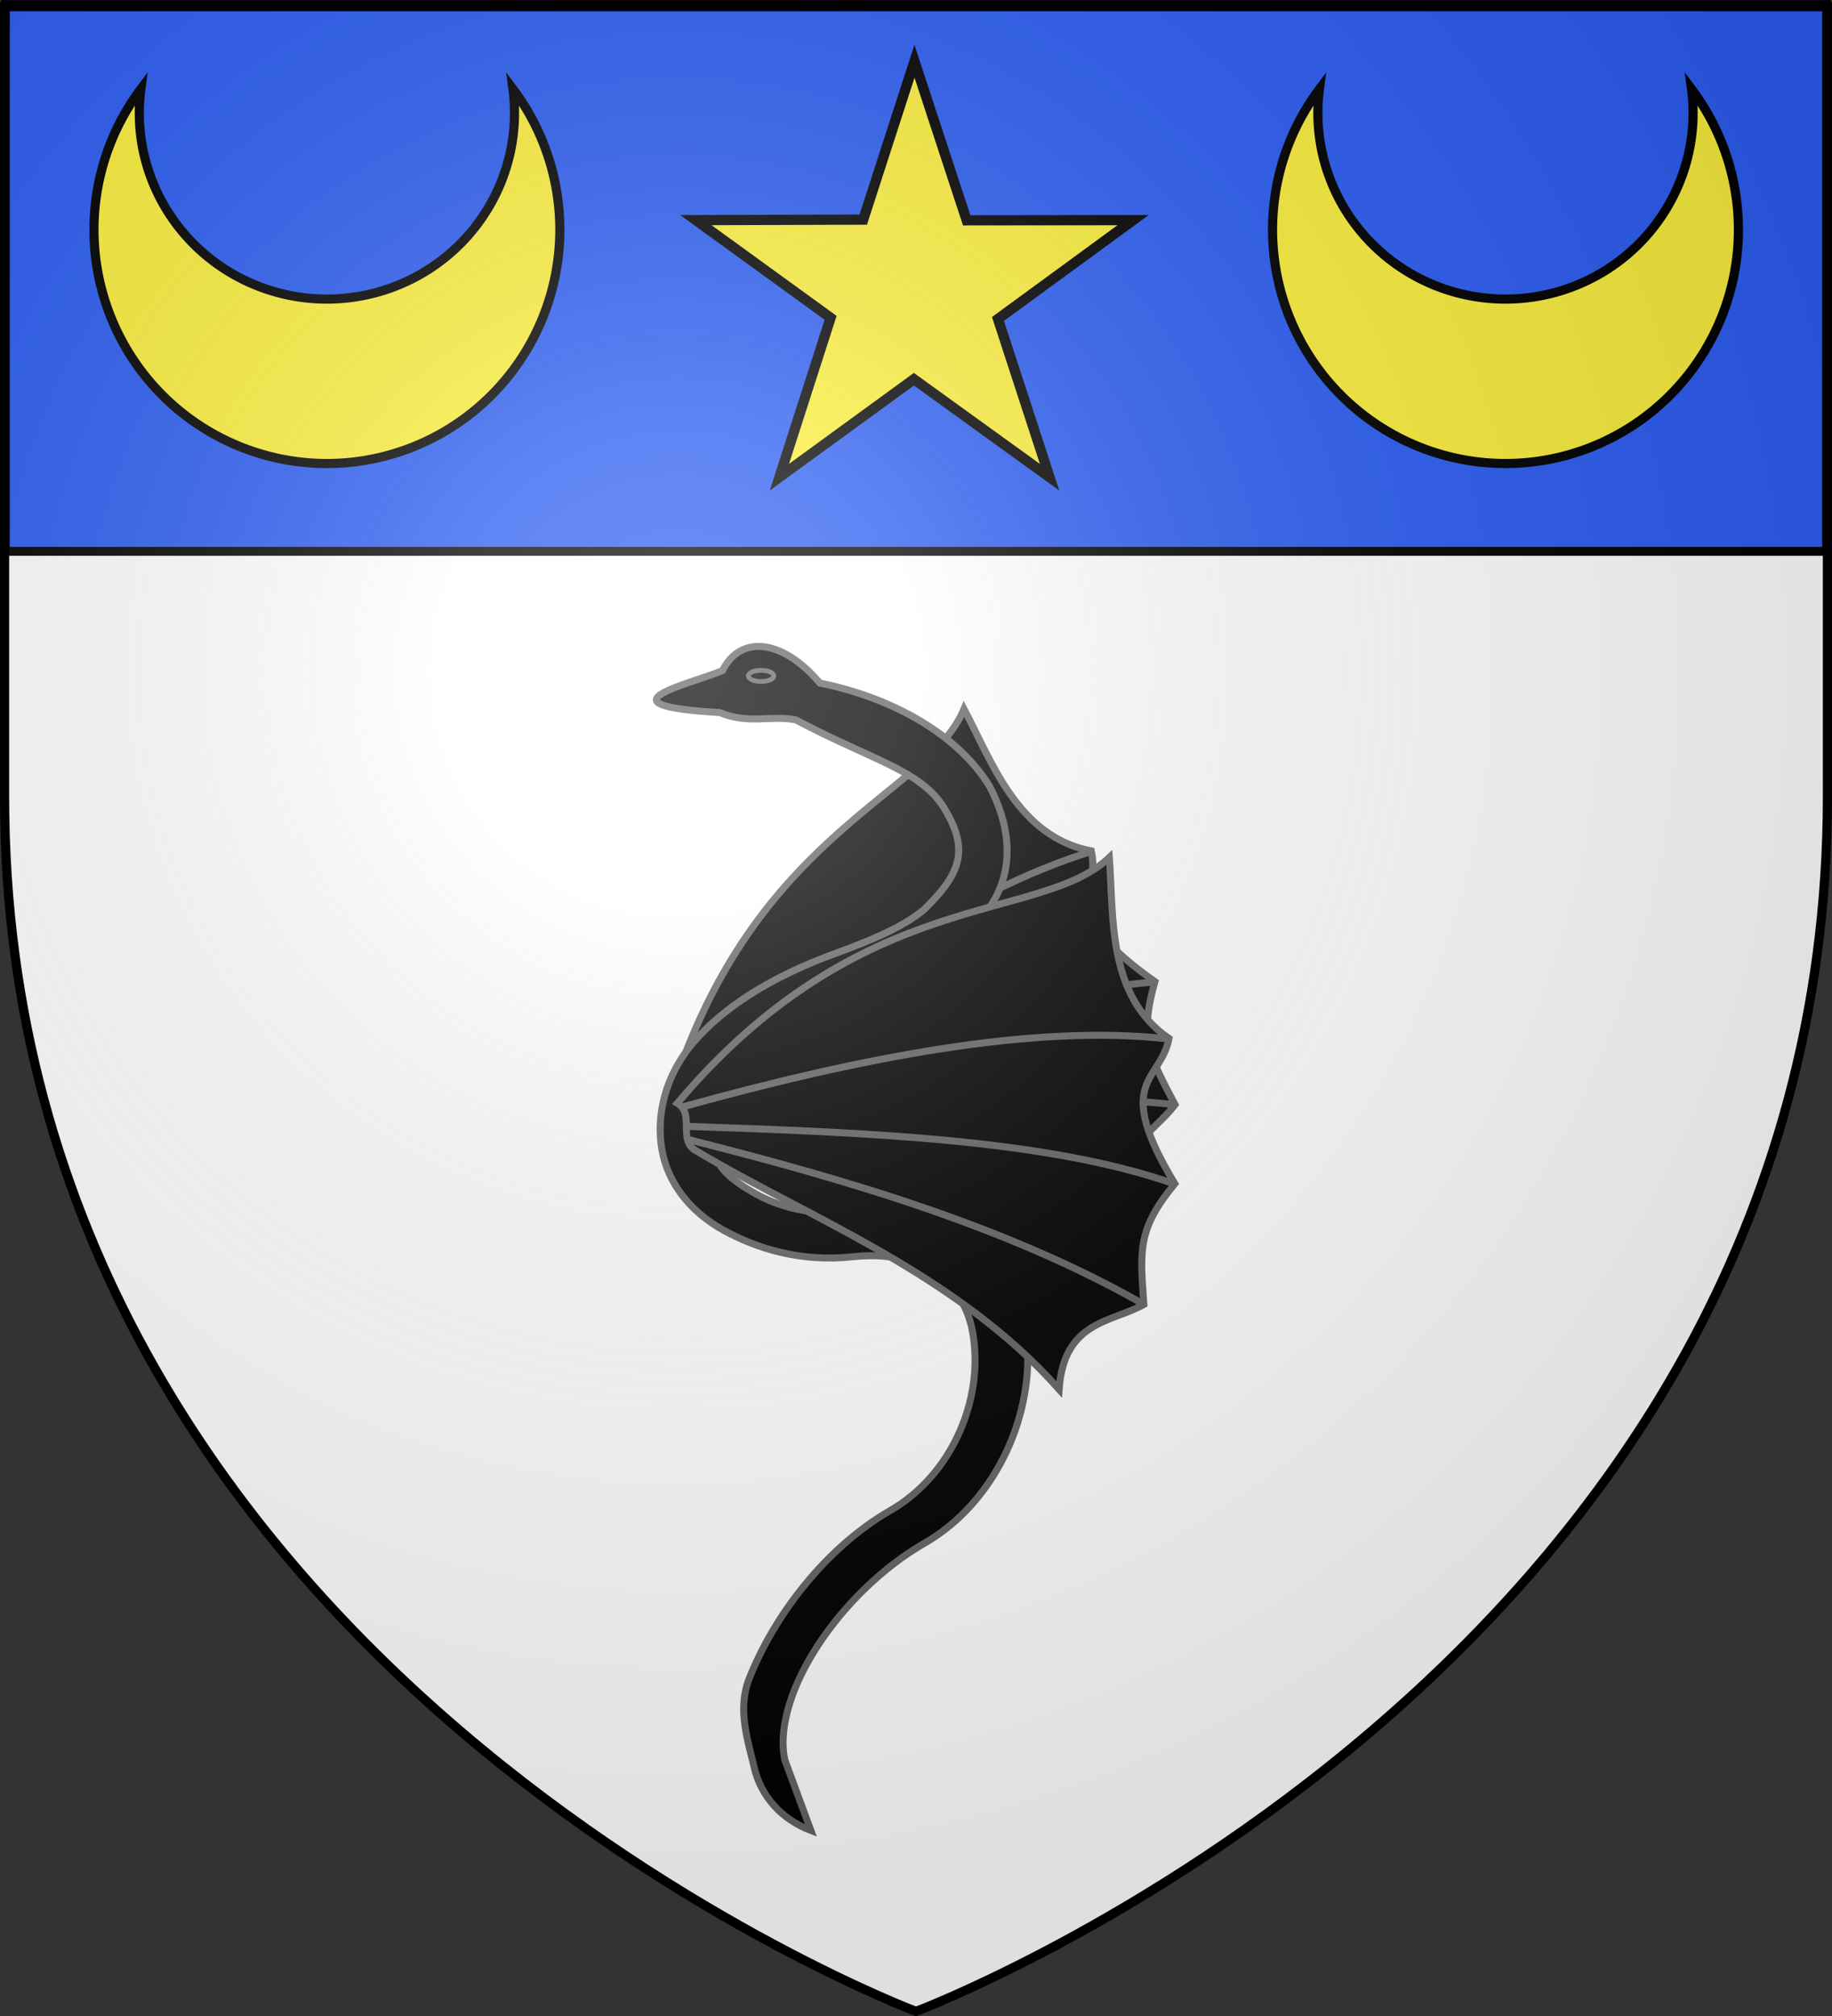
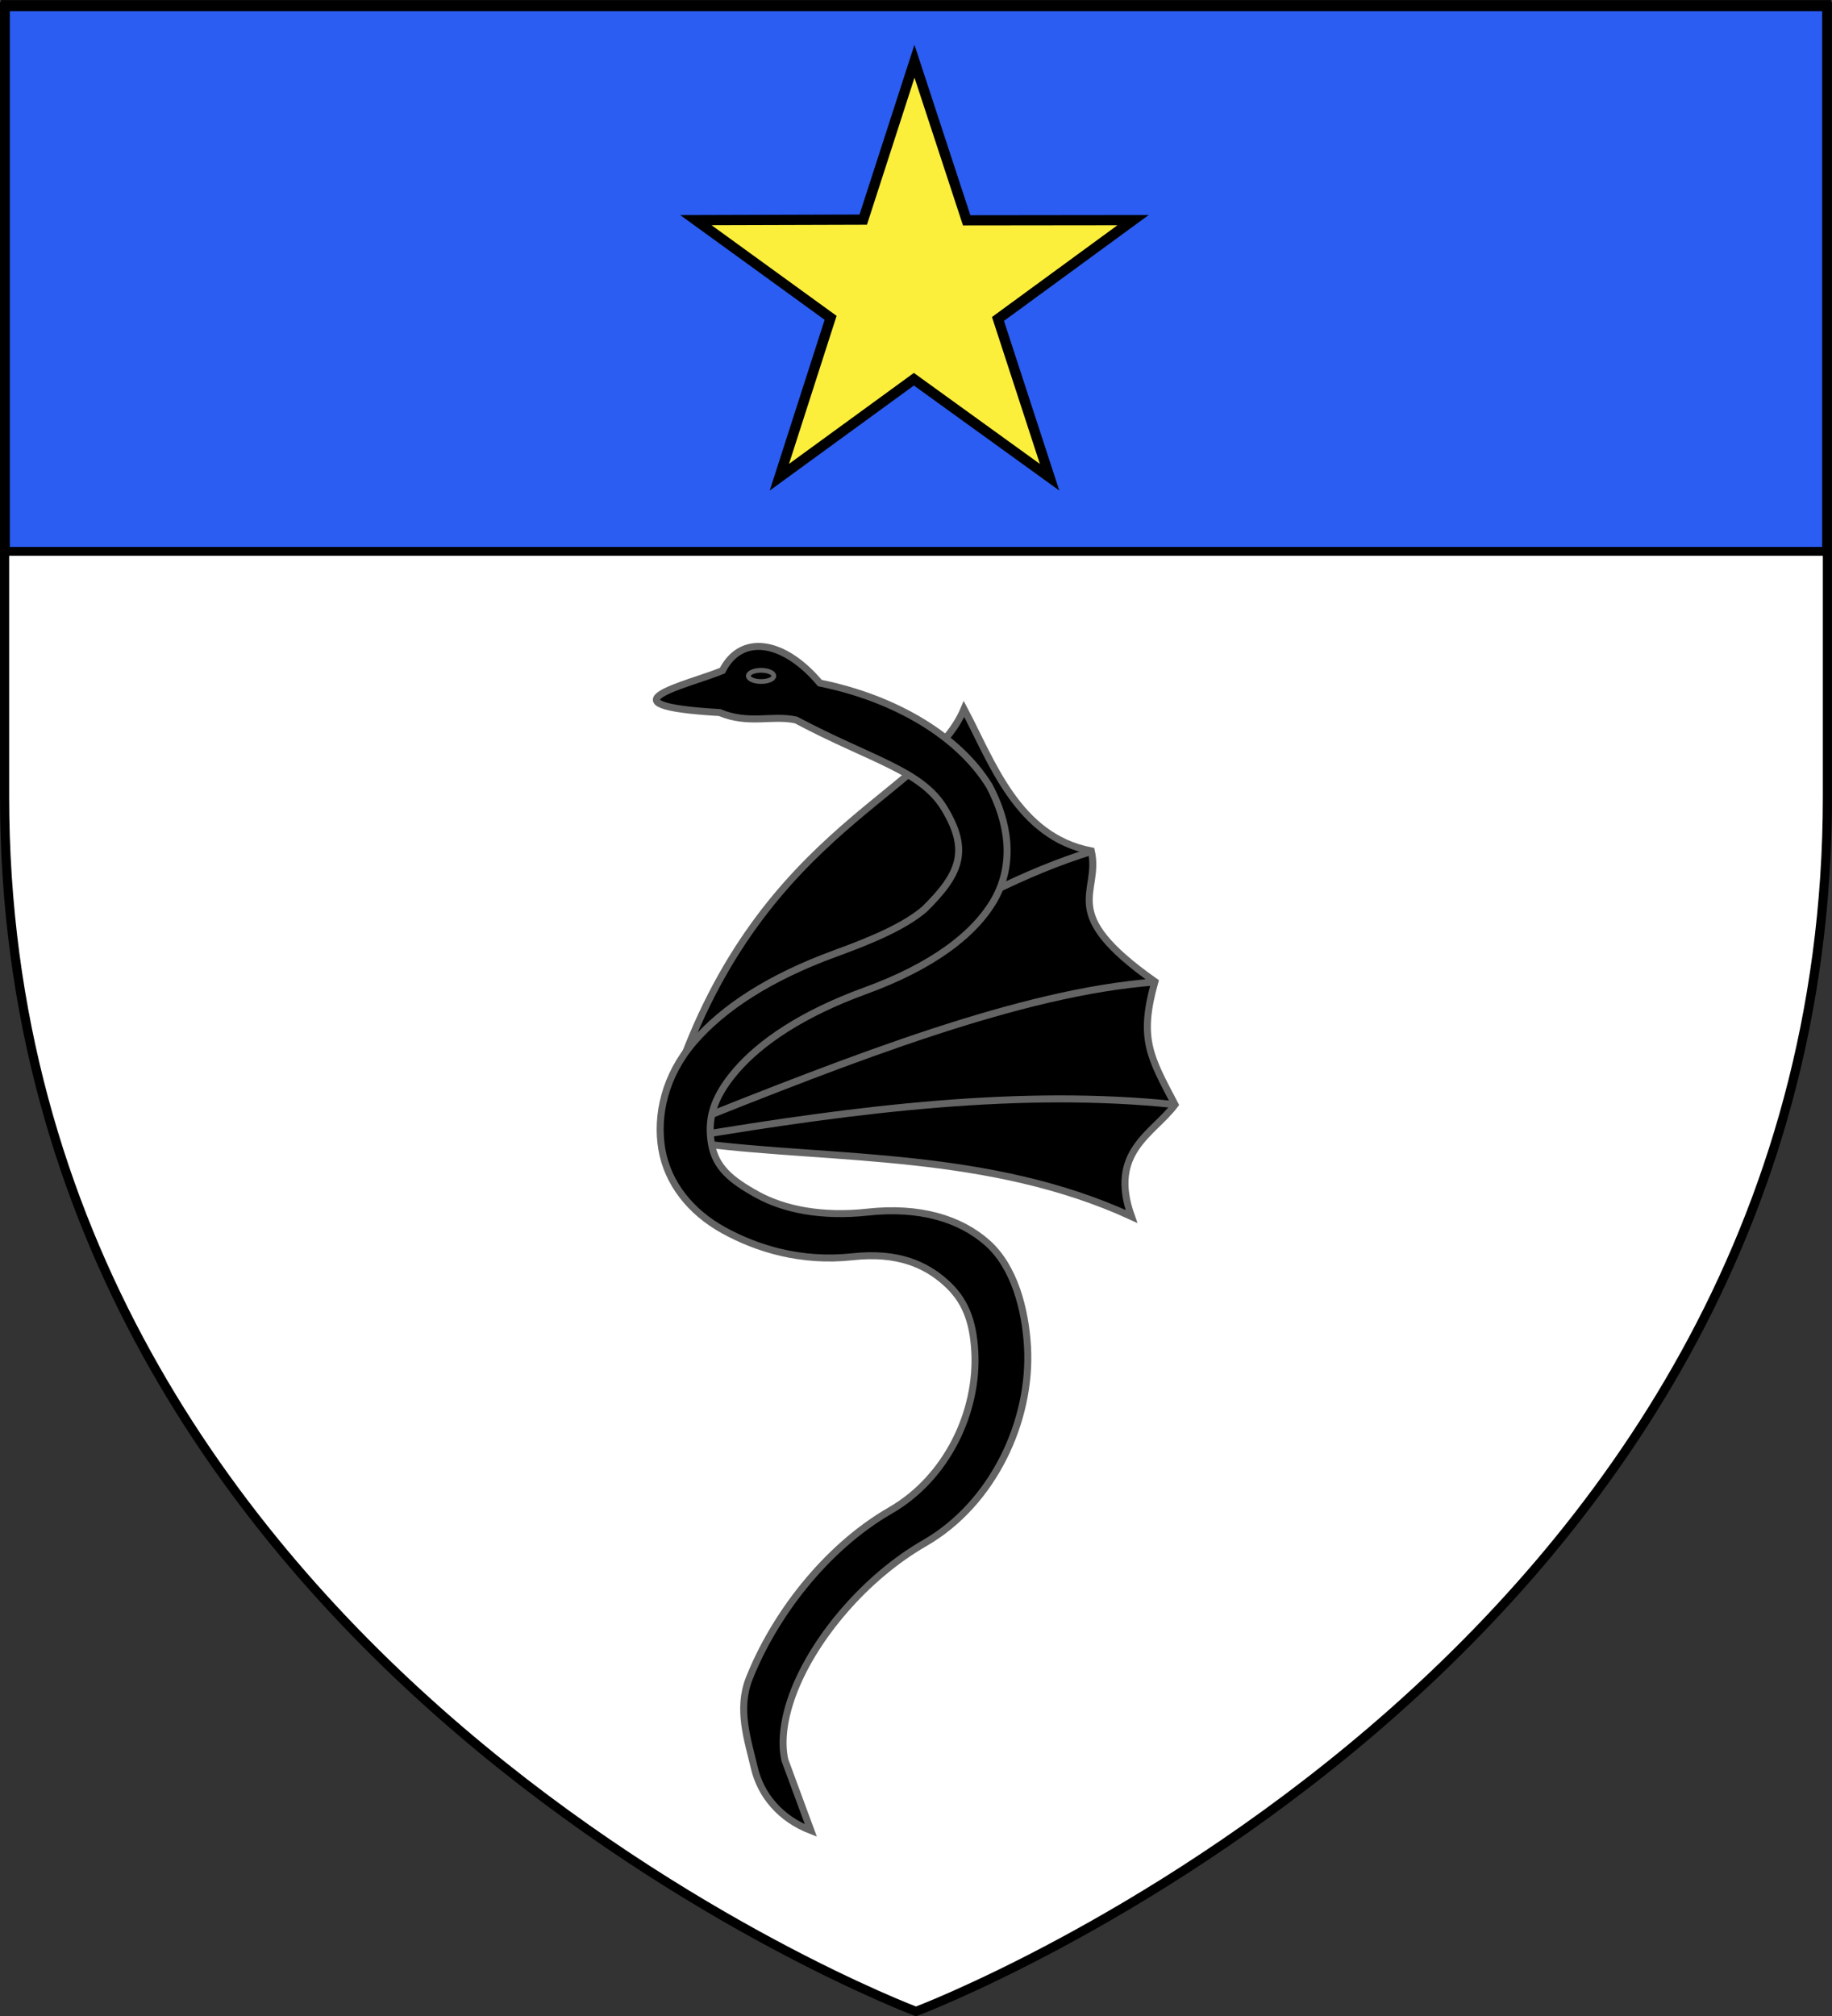
<svg xmlns="http://www.w3.org/2000/svg" xmlns:xlink="http://www.w3.org/1999/xlink" width="600" height="660" version="1.0">
  <rect width="100%" height="100%" fill="#333333" stroke="none" />
  <desc>Flag of Canton of Valais (Wallis)</desc>
  <defs>
    <radialGradient xlink:href="#a" id="c" cx="221.445" cy="226.331" r="300" fx="221.445" fy="226.331" gradientTransform="matrix(1.353 0 0 1.349 -77.63 -85.747)" gradientUnits="userSpaceOnUse" />
    <linearGradient id="a">
      <stop offset="0" style="stop-color:white;stop-opacity:.314" />
      <stop offset=".19" style="stop-color:white;stop-opacity:.251" />
      <stop offset=".6" style="stop-color:#6b6b6b;stop-opacity:.125" />
      <stop offset="1" style="stop-color:black;stop-opacity:.125" />
    </linearGradient>
  </defs>
  <g style="display:inline">
    <path d="M300 658.5s298.5-112.32 298.5-397.772V2.176H1.5v258.552C1.5 546.18 300 658.5 300 658.5" style="fill:#fff;fill-opacity:1;fill-rule:evenodd;stroke:none" />
    <g style="fill:#2b5df2;display:inline">
      <path d="M1.532 2.114h596.466v179.009H1.532z" style="fill:#2b5df2;fill-opacity:1;fill-rule:nonzero;stroke:#000;stroke-width:2.902;stroke-miterlimit:4;stroke-opacity:1;stroke-dasharray:none" transform="translate(.235 -.618)" />
    </g>
  </g>
  <path d="M1244.176 381.71c10.58-92.52 65.758-113.868 72.68-144.405 11.962 15.356 24.328 37.878 48.773 38.253 5.574 13.321-7.96 21.48 27.734 38.253-1.913 19.127 2.55 24.227 13.388 38.253-5.336 10.61-18.752 18.776-7.65 38.253-49.083-12.853-98.863-1.19-141.539.906-6.696.329-6.688-9.838-13.386-9.513z" style="fill:#000;fill-opacity:1;stroke:#646464;stroke-width:2.28;stroke-linecap:butt;stroke-linejoin:miter;stroke-miterlimit:4;stroke-opacity:1;stroke-dasharray:none" transform="scale(1.007)rotate(9.993 854.047 -5504.115)" />
  <path d="M1365.749 275.678c-39.528 20.314-80.132 60.6-119.66 106.271M1393.363 313.93c-42.377 10.784-92.711 41.593-142.612 72.442M1406.632 352.064c-49.722 3.465-101.14 19.142-153.37 37.655" style="fill:#000;fill-opacity:1;stroke:#646464;stroke-width:2.28;stroke-linecap:butt;stroke-linejoin:miter;stroke-miterlimit:4;stroke-opacity:1;stroke-dasharray:none" transform="scale(1.007)rotate(9.993 854.047 -5504.115)" />
  <g style="stroke:#646464;stroke-width:1.551;stroke-miterlimit:4;stroke-opacity:1;stroke-dasharray:none;display:inline">
    <path d="M141.426 288.515c4.475 7.92 13.998 14.992 28.793 20.376 13.92 5.066 23.178 11.411 28.562 17.656s6.364 11.09 5.477 16.265c-.888 5.176-4.298 8.034-10.188 11.273-5.89 3.24-14.246 4.955-24.437 3.844-11.49-1.252-20.467 1.446-26.532 6.813-6.065 5.366-8.443 14.875-8.913 23.008-.942 16.266 7.487 34.722 22.78 43.531 13.127 7.56 24.223 20.756 28.907 32.594 2.342 5.92 3.06 11.42 2.094 15.563L182.219 495c6.821-2.626 11.137-7.854 12.562-13.969 1.426-6.115 3.808-12.903 1.11-19.719-5.393-13.631-16.664-28.825-31.32-37.265-12.487-7.193-19.473-21.856-18.695-35.305.39-6.724 2.138-11.37 6.54-15.265 4.401-3.895 10.498-6.746 20.57-5.649 11.368 1.24 21.157-1.786 28.562-5.86 7.405-4.072 12.435-10.48 13.719-17.968s-.673-16.348-7.102-23.805c-6.428-7.457-16.701-14.262-31.437-19.625-8.628-3.14-15.45-6.144-19.715-9.801-7.82-7.726-10.133-12.933-4.316-22.44 5.147-8.362 16.123-10.615 32.824-19.484 5.343-1.15 10.484 1.054 16.926-1.642 28.011-1.633 6.675-6.249-.611-9.294-4.12-8.165-13.522-6.83-21.603 2.753-16.956 3.43-30.916 11.934-37.608 22.838-4.145 7.884-5.694 16.85-1.2 25.015z" style="fill:#000;fill-opacity:1;fill-rule:evenodd;stroke:#646464;stroke-width:1.551;stroke-linecap:butt;stroke-linejoin:miter;stroke-miterlimit:4;stroke-opacity:1;stroke-dasharray:none" transform="matrix(-1.477 0 0 1.477 534.709 -131.84)" />
-     <path d="M196.085 239.081c0 .687-1.265 1.244-2.826 1.244-1.56 0-2.826-.557-2.826-1.244s1.266-1.243 2.826-1.243 2.826.557 2.826 1.243z" style="fill:#000;fill-opacity:1;stroke:#646464;stroke-width:1.05" transform="matrix(-1.477 0 0 1.477 534.709 -131.84)" />
+     <path d="M196.085 239.081c0 .687-1.265 1.244-2.826 1.244-1.56 0-2.826-.557-2.826-1.244s1.266-1.243 2.826-1.243 2.826.557 2.826 1.243" style="fill:#000;fill-opacity:1;stroke:#646464;stroke-width:1.05" transform="matrix(-1.477 0 0 1.477 534.709 -131.84)" />
  </g>
-   <path d="M1244.176 381.71c10.58-92.52 65.758-113.868 72.68-144.405 11.962 15.356 24.328 37.878 48.773 38.253 5.574 13.321-7.96 21.48 27.734 38.253-1.913 19.127 2.55 24.227 13.388 38.253-5.336 10.61-18.752 18.776-7.65 38.253-49.083-12.853-98.863-1.19-141.539.906-6.696.329-6.688-9.838-13.386-9.513z" style="fill:#000;fill-opacity:1;stroke:#646464;stroke-width:2.28;stroke-linecap:butt;stroke-linejoin:miter;stroke-miterlimit:4;stroke-opacity:1;stroke-dasharray:none" transform="matrix(.838 .558 -.558 .838 -607.781 -652.951)" />
-   <path d="M1365.749 275.678c-39.528 20.314-80.132 60.6-119.66 106.271M1393.363 313.93c-42.377 10.784-92.711 41.593-142.612 72.442M1406.632 352.064c-49.722 3.465-101.14 19.142-153.37 37.655" style="fill:#000;fill-opacity:1;stroke:#646464;stroke-width:2.28;stroke-linecap:butt;stroke-linejoin:miter;stroke-miterlimit:4;stroke-opacity:1;stroke-dasharray:none" transform="matrix(.838 .558 -.558 .838 -607.781 -652.951)" />
  <path d="m299.5 20.05 17.095 52.08 54.5-.063-44.249 32.353 16.902 51.812-44.442-32.085-44.054 32.085 16.781-52.182-44.128-31.983 54.814-.165z" style="fill:#fcef3c;fill-opacity:1;stroke:#000;stroke-width:3.342;stroke-miterlimit:4;stroke-opacity:1;stroke-dasharray:none;stroke-dashoffset:0" />
  <g style="stroke-width:8.697;stroke-miterlimit:4;stroke-dasharray:none">
-     <path id="b" d="M4 62a299 298 0 1 1 0 476A238 240 0 1 0 4 62z" style="fill:#fcef3c;stroke:#000;stroke-width:11.705;stroke-miterlimit:4;stroke-dasharray:none" transform="matrix(0 .256 -.256 0 183.862 28.115)" />
-   </g>
+     </g>
  <use xlink:href="#b" width="600" height="660" transform="translate(386)" />
-   <path d="M300 658.5s298.5-112.32 298.5-397.772V2.176H1.5v258.552C1.5 546.18 300 658.5 300 658.5" style="opacity:1;fill:url(#c);fill-opacity:1;fill-rule:evenodd;stroke:none;stroke-width:1px;stroke-linecap:butt;stroke-linejoin:miter;stroke-opacity:1" />
  <path d="M300 658.5S1.5 546.18 1.5 260.728V2.176h597v258.552C598.5 546.18 300 658.5 300 658.5z" style="opacity:1;fill:none;fill-opacity:1;fill-rule:evenodd;stroke:#000;stroke-width:3;stroke-linecap:butt;stroke-linejoin:miter;stroke-miterlimit:4;stroke-dasharray:none;stroke-opacity:1" />
</svg>